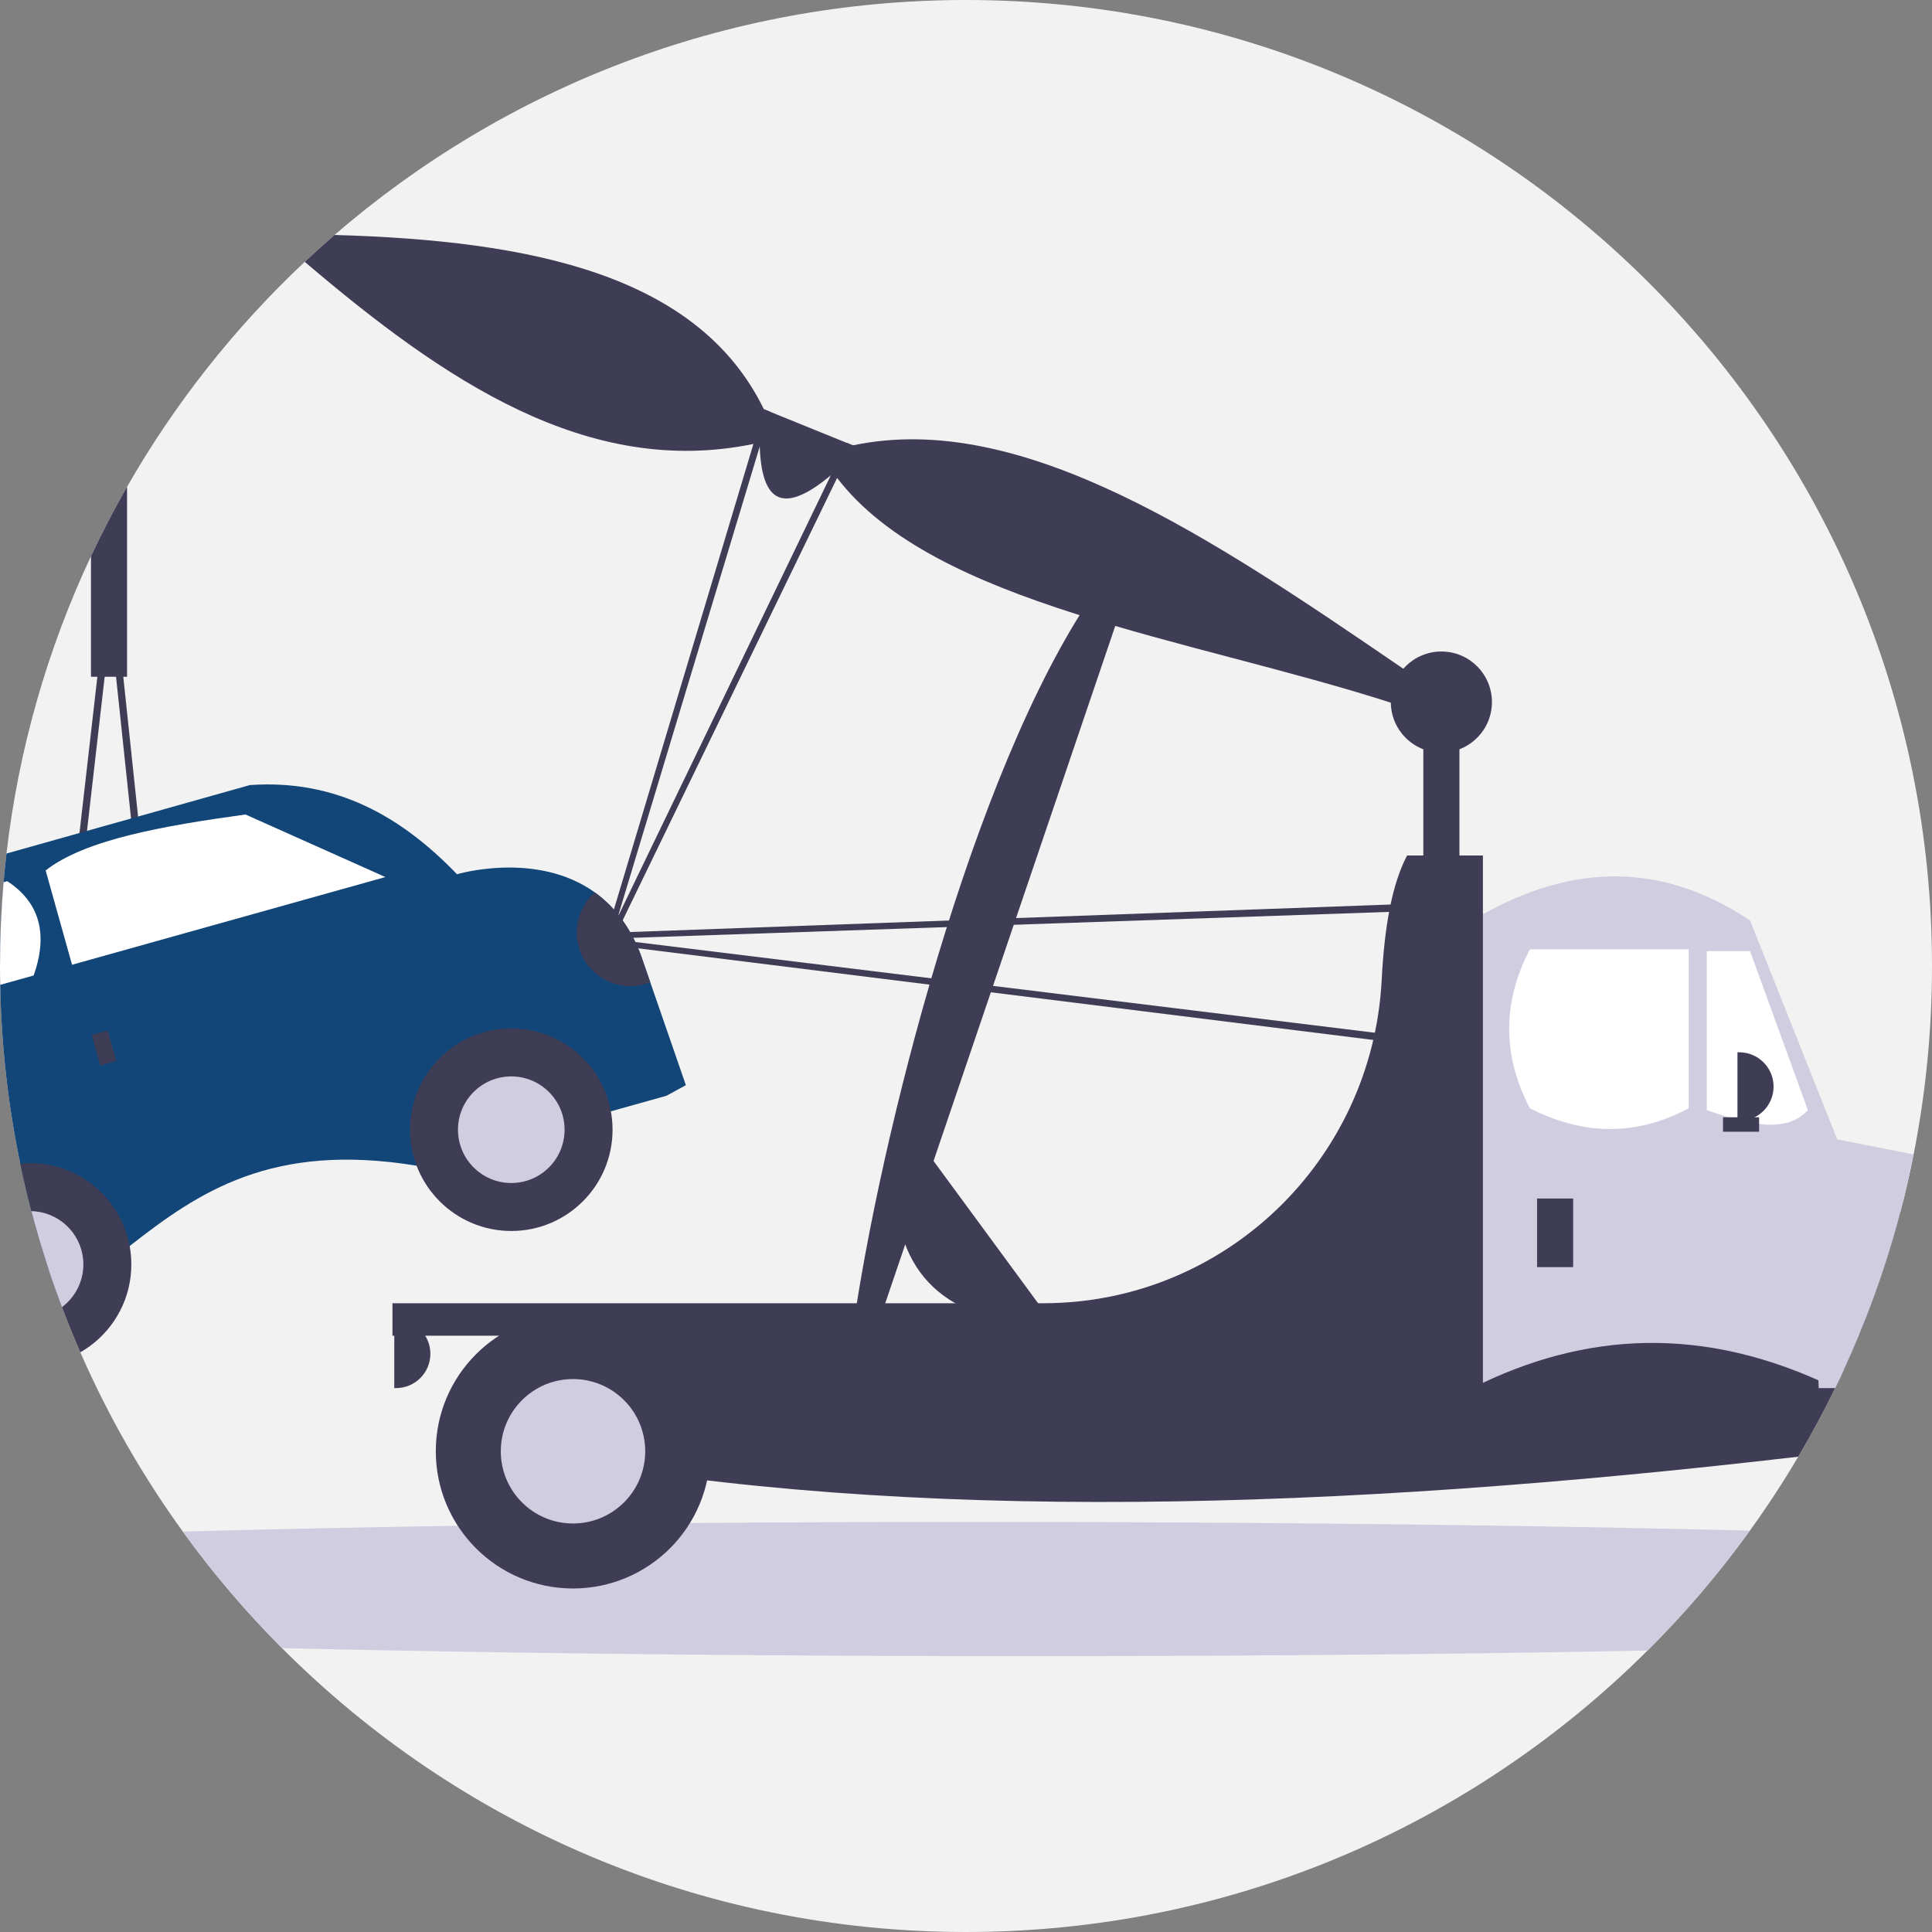
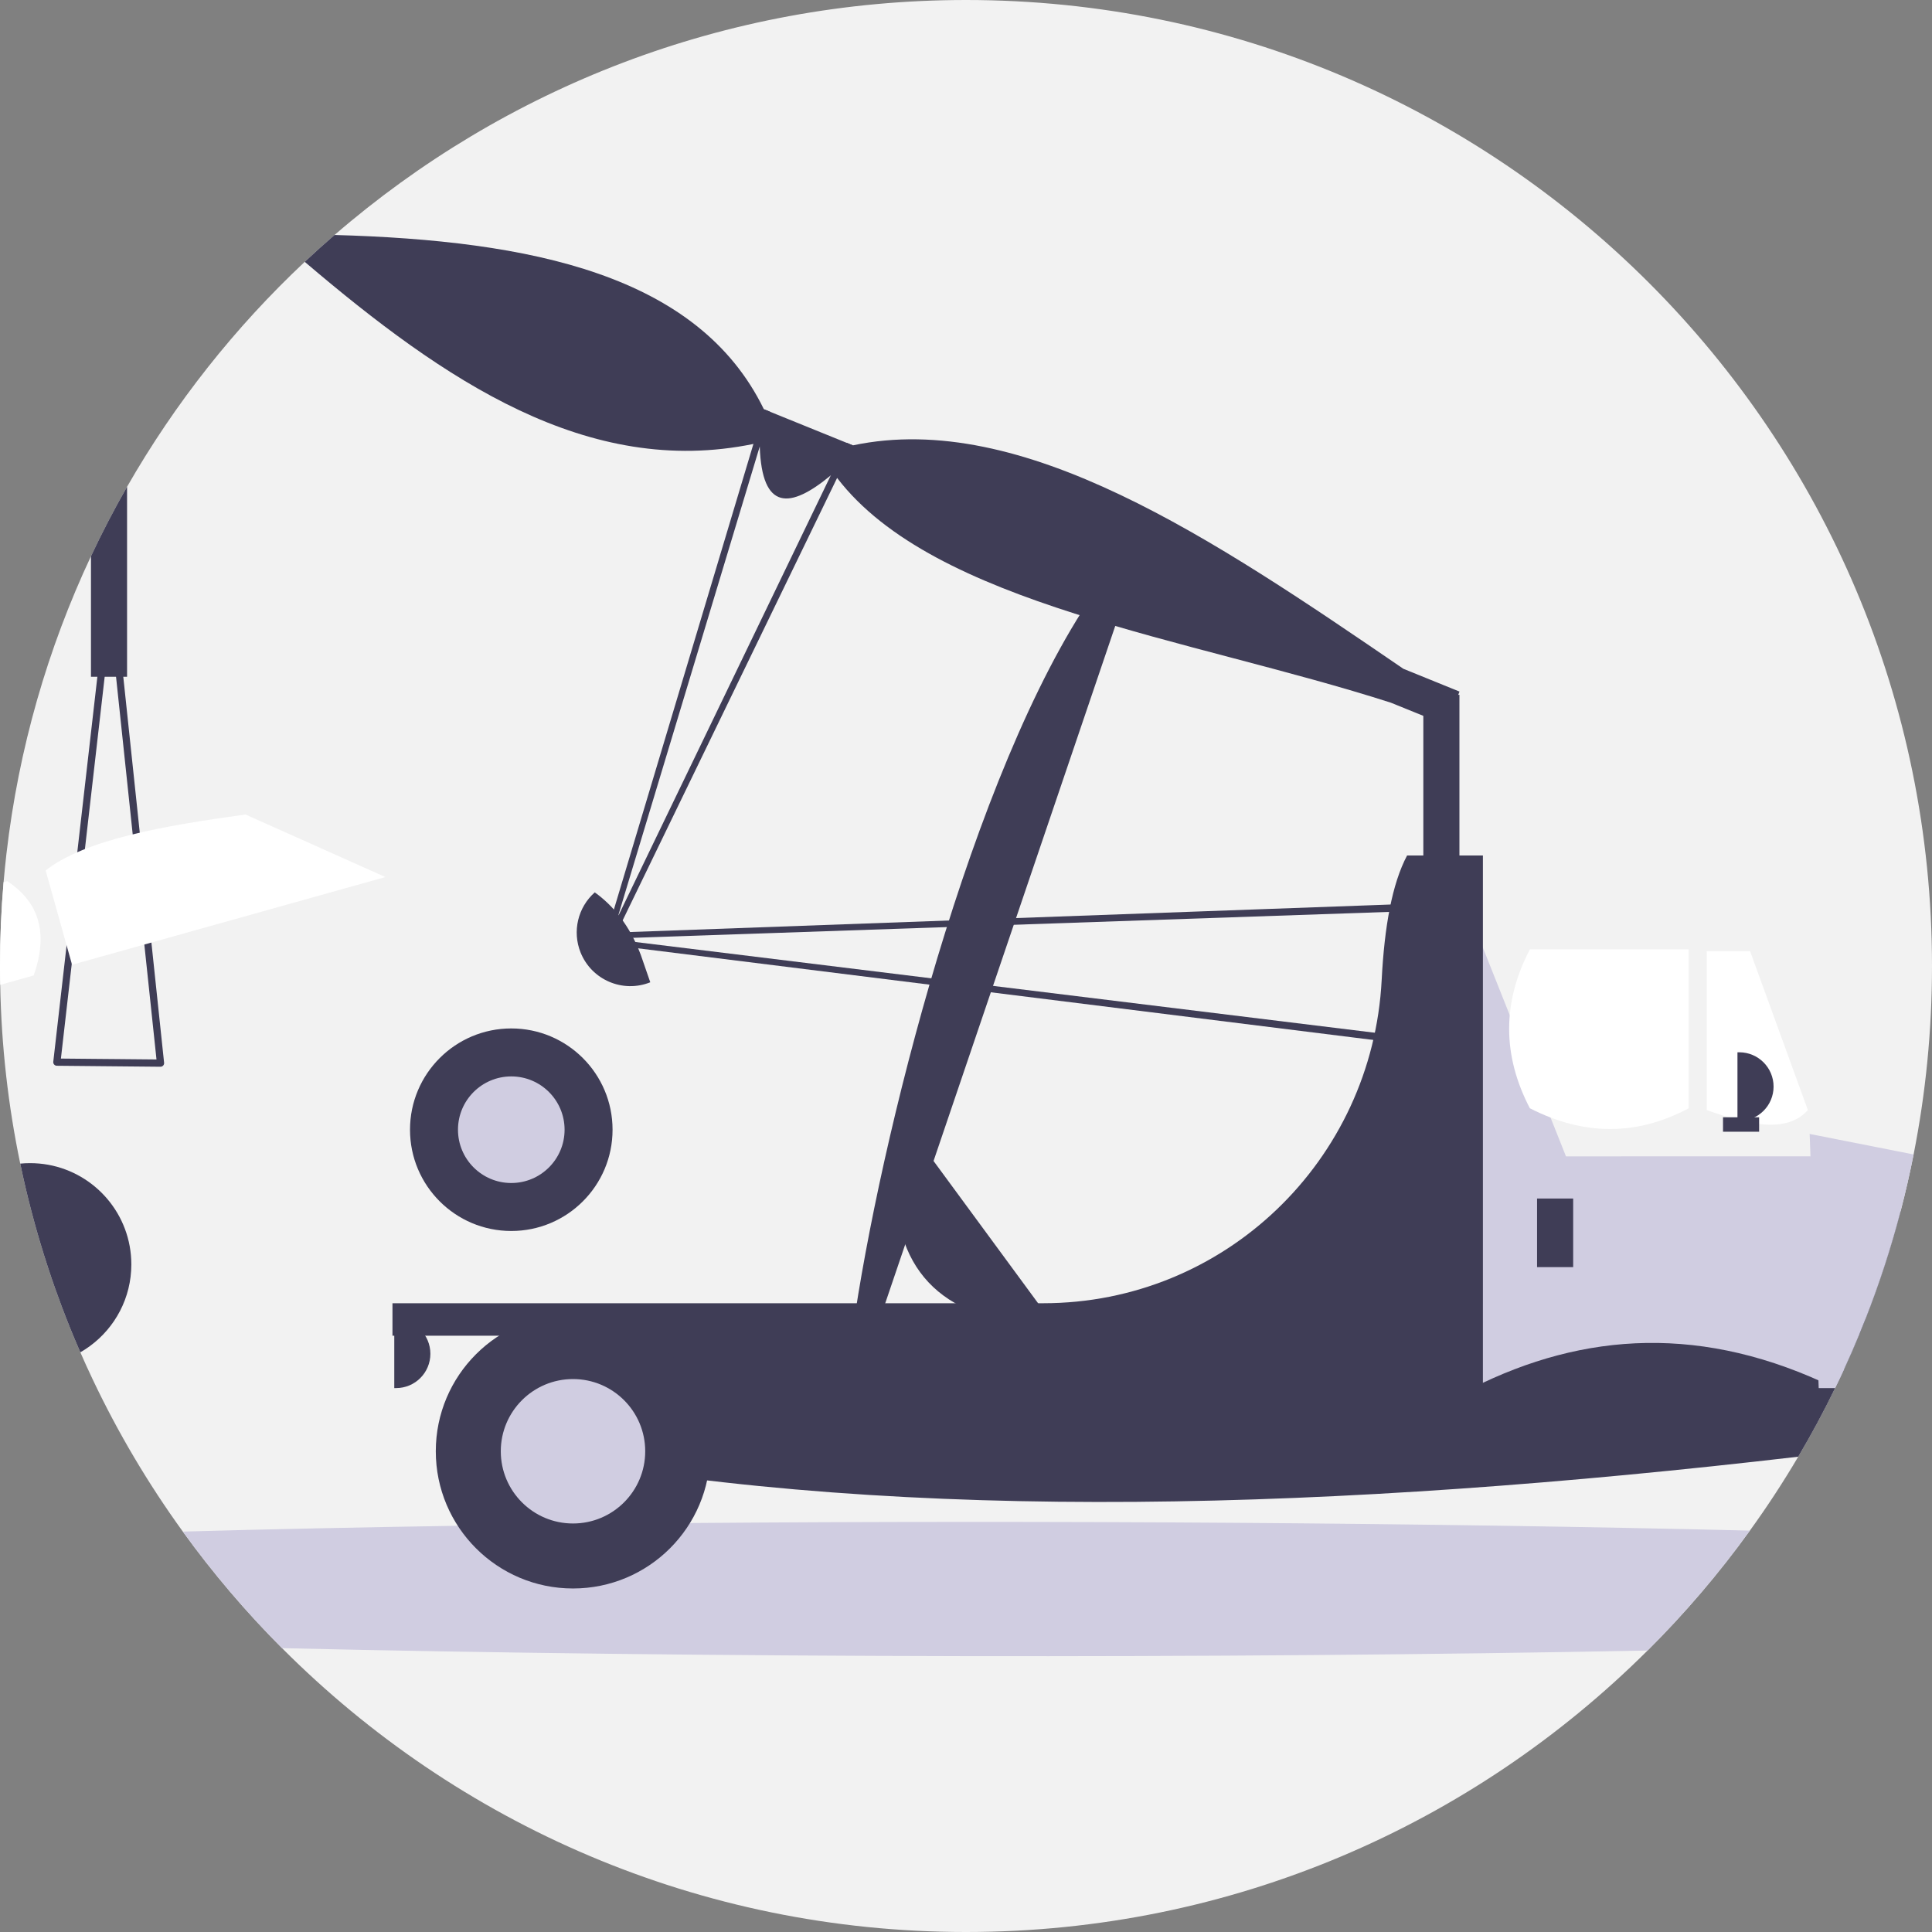
<svg xmlns="http://www.w3.org/2000/svg" width="648" height="648" viewBox="0 0 648 648">
  <rect x="0" y="0" width="648" height="648" fill="#808080" stroke="none" />
  <path d="M648,324c0,21.63-2.12,42.77-6.17,63.21-1.26,6.41-2.72,12.75-4.36,19.02-3.24,12.42-7.21,24.54-11.85,36.33-.63,1.62-1.28,3.23-1.95,4.84-1.65,4.01-3.38,7.98-5.19,11.9-.96,2.1-1.95,4.19-2.97,6.27-3.81,7.85-7.94,15.53-12.37,23.01-5.03,8.52-10.44,16.8-16.22,24.79-10.34,14.34-21.83,27.8-34.33,40.23-58.59,58.35-139.38,94.4-228.59,94.4-89.62,0-170.75-36.39-229.4-95.2-12.09-12.12-23.23-25.19-33.28-39.1-11.59-16.01-21.75-33.13-30.29-51.17-1.41-2.96-2.77-5.95-4.08-8.96-.17-.37-.32-.73-.48-1.1-2.01-4.63-3.9-9.32-5.69-14.06-1.6-4.24-3.12-8.53-4.54-12.86-2.1-6.36-4.01-12.8-5.71-19.33-1.38-5.26-2.63-10.58-3.74-15.94C2.75,370.87,.45,350.83,.07,330.32c-.05-2.1-.07-4.21-.07-6.32,0-9.47,.41-18.84,1.2-28.1,.28-3.22,.6-6.43,.97-9.62,4.09-35.28,13.85-68.83,28.34-99.72,3.73-7.95,7.77-15.72,12.11-23.3,16.06-28.05,36.19-53.47,59.59-75.44,3.27-3.08,6.6-6.08,10-9.01C169,29.7,243.03,0,324,0c178.94,0,324,145.06,324,324Z" fill="#f2f2f2" />
  <rect x="477.39" y="233.047" width="12.11" height="85.984" fill="#3f3d56" />
  <path d="M489.53,231.96l-.44,1.09-4.12,10.13-7.58-3.08-10.9-4.42c-67.651-21.715-153.151-32.826-185.72-75.38l-2.12-.86c-13.629,11.308-23.093,11.969-23.83-9.68l-2.12-.86c-55.585,11.429-103.655-21.206-150.49-61.08,3.27-3.08,6.6-6.08,10-9.01,65.845,1.846,121.995,13.27,143.99,58.44l2.13,.87,25.59,10.38,2.14,.87c56.843-11.987,120.704,31.221,184.63,74.94l18.84,7.65Z" fill="#3f3d56" />
  <path d="M586.92,513.37c-10.34,14.34-21.83,27.8-34.33,40.23-144.05,2.81-317.64,2.46-457.99-.8-12.09-12.12-23.23-25.19-33.28-39.1,29.15-.81,60.11-1.45,92.22-1.95,12.71-.21,25.61-.38,38.65-.54,12.95-.14,26.04-.27,39.23-.38h.01c119.85-.97,248.05-.08,355.49,2.54Z" fill="#d0cde1" />
  <path d="M637.47,406.23c-3.24,12.42-7.21,24.54-11.85,36.33-.63,1.62-1.28,3.23-1.95,4.84h-15.49v-41.17h29.29Z" fill="#3f3d56" />
  <path d="M625.62,442.56c-.63,1.62-1.28,3.23-1.95,4.84-1.65,4.01-3.38,7.98-5.19,11.9-.96,2.1-1.95,4.19-2.97,6.27-3.81,7.85-7.94,15.53-12.37,23.01-154.78,18.034-298.022,22.356-418.82,0v-46.02h441.3Z" fill="#3f3d56" />
-   <path d="M618.48,387.84v71.46c-.96,2.1-1.95,4.19-2.97,6.27-43.96-21.463-84.148-18.903-121.77,0v-156.83c30.456-18.208,61.437-21.205,93.25,0l29.23,73.41,2.26,5.69Z" fill="#d0cde1" />
+   <path d="M618.48,387.84v71.46c-.96,2.1-1.95,4.19-2.97,6.27-43.96-21.463-84.148-18.903-121.77,0v-156.83l29.23,73.41,2.26,5.69Z" fill="#d0cde1" />
  <path d="M513.115,318.426h53.286l0,53.286c-17.569,9.385-35.335,9.185-53.286,0-9.256-17.762-9.256-35.524,0-53.286Z" fill="#fff" />
  <path d="M606.366,372.318c-7.003,7.884-19.845,5.062-33.909,0l-0-53.286h14.533l19.376,53.286Z" fill="#fff" />
  <rect x="515.537" y="401.988" width="12.11" height="23.01" fill="#3f3d56" />
  <path d="M582.751,352.941h.606c6.354,0,11.505,5.151,11.505,11.505v0h0c0,6.354-5.151,11.505-11.505,11.505h-.606v-23.01h0Z" fill="#3f3d56" />
  <path d="M132.241,442.558h.606c6.354,0,11.505,5.151,11.505,11.505v0h0c0,6.354-5.151,11.505-11.505,11.505h-.606v-23.01h0Z" fill="#3f3d56" />
  <path d="M641.83,387.21c-1.26,6.41-2.72,12.75-4.36,19.02-3.24,12.42-7.21,24.54-11.85,36.33-.63,1.62-1.28,3.23-1.95,4.84-1.65,4.01-3.38,7.98-5.19,11.9-.96,2.1-1.95,4.19-2.97,6.27h-5.51l-.65-18.17-.17-4.84-1-28.19-1.21-34.04,9.25,1.82,25.61,5.06Z" fill="#d0cde1" />
  <circle cx="192.188" cy="486.762" r="46.02" fill="#3f3d56" />
  <circle cx="192.188" cy="486.762" r="24.221" fill="#d0cde1" />
  <path d="M497.372,437.109h-0v-150.17h-25.432c-5.046,9.51-7.608,23.972-8.52,41.723-3.118,60.664-52.786,108.447-113.53,108.447H131.636v10.899H469.776c.717,7.459,1.446,14.943,2.164,22.404l25.432-0v-22.404h0v-10.899Z" fill="#3f3d56" />
  <path d="M300.714,386.837l6.831-5.02,41.959,57.097-6.831,5.02c-31.512-3.889-45.352-23.048-41.959-57.097Z" fill="#3f3d56" />
  <path d="M370.634,193.782l7.746,3.445-83.795,246.742-7.746-3.445c10.385-67.614,42.292-191.321,83.795-246.742Z" fill="#3f3d56" />
  <rect x="577.906" y="374.74" width="12.11" height="4.844" fill="#3f3d56" />
  <path d="M481.247,303.625c.006-.09,.01-.171-.005-.255-.072-.673-.668-1.146-1.332-1.072l-7.807,.878-274.191,9.913-2.425,.267c-.528,.058-.956,.459-1.051,.99-.118,.659,.318,1.286,.978,1.404l279.972,34.898c.668,.069,1.255-.426,1.324-1.094l4.537-45.929Zm-277.207,11.211l267.619-9.179,7.028-.783-4.262,43.144-270.385-33.181Z" fill="#3f3d56" />
  <path d="M283.92,148.5l-5.27,10.94-71.42,148.06,47.59-157.74,3.51-11.64-2.13-.87-3.5,11.65-49.1,163.84-.52,2.38c-.12,.52,.12,1.05,.6,1.31,.58,.33,1.32,.12,1.64-.47l75.45-155.66,5.29-10.93-2.14-.87Z" fill="#3f3d56" />
  <path d="M50.78,316.13l-3.51-33.13-.96-9.13-4.96-46.88-3.01-28.49c-.06-.61-.58-1.08-1.2-1.08s-1.14,.46-1.21,1.07l-3.27,28.5-6,52.4-1.11,9.69-3.21,28-4.47,39.03c-.01,.04-.01,.08-.01,.13-.01,.66,.53,1.21,1.2,1.22l14.56,.14,20.21,.19h.01c.04,0,.08-.01,.12-.01,.67-.07,1.15-.67,1.08-1.33l-4.26-40.32Zm-11.98,39.09l-5.79-.05-12.58-.12,3.64-31.78v-.01l4-34.88,1.11-9.7,5.93-51.69,1.98-17.3,1.83,17.3,5.03,47.54,.96,9.13,3.5,33.13,4.08,38.56-13.69-.13Z" fill="#3f3d56" />
-   <path d="M230.04,363.97l-6.52,3.56-18.63,5.21-15.62,4.38-33.92,9.49-15.62,4.37c-48.548-7.964-73.063,8.8-96.24,26.94l-15.62,4.37-11.63,3.26c-2.1-6.36-4.01-12.8-5.71-19.33-1.38-5.26-2.63-10.58-3.74-15.94C2.75,370.87,.45,350.83,.07,330.32c-.05-2.1-.07-4.21-.07-6.32,0-9.47,.41-18.84,1.2-28.1,.28-3.22,.6-6.43,.97-9.62l24.49-6.89,2.52-.71,14.77-4.15,2.36-.66,37.49-10.55c28.823-2.036,50.779,10.482,69.48,29.9,0,0,26.62-7.95,46.21,6.08,6.2,4.45,11.69,11.1,15.41,20.91l3.21,9.25,11.93,34.51Z" fill="#124578" />
  <circle cx="171.486" cy="378.91" r="33.967" fill="#3f3d56" />
  <circle cx="171.486" cy="378.91" r="17.877" fill="#d0cde1" />
  <path d="M44.05,424.09c0,11.24-5.46,21.2-13.88,27.38-1.03,.76-2.11,1.46-3.22,2.1-.17-.37-.32-.73-.48-1.1-2.01-4.63-3.9-9.32-5.69-14.06-1.6-4.24-3.12-8.53-4.54-12.86-2.1-6.36-4.01-12.8-5.71-19.33-1.38-5.26-2.63-10.58-3.74-15.94,1.08-.11,2.18-.16,3.29-.16,16.65,0,30.51,11.98,33.41,27.8,.37,2,.56,4.06,.56,6.17Z" fill="#3f3d56" />
-   <path d="M27.96,424.09c0,5.86-2.82,11.06-7.18,14.32-1.6-4.24-3.12-8.53-4.54-12.86-2.1-6.36-4.01-12.8-5.71-19.33,9.07,.22,16.45,7.18,17.34,16.07,.06,.59,.09,1.19,.09,1.8Z" fill="#d0cde1" />
  <path d="M129.263,294.164l-105.1,29.418-8.855-31.637c13.233-10.335,39.27-14.934,67.028-18.762l46.927,20.981Z" fill="#fff" />
  <path d="M11.29,327.18L.07,330.32c-.05-2.1-.07-4.21-.07-6.32,0-9.47,.41-18.84,1.2-28.1l1.24-.35c10.961,7.192,13.732,17.81,8.85,31.63Z" fill="#fff" />
-   <rect x="32.09" y="346.229" width="5.568" height="10.58" transform="translate(-93.459 22.41) rotate(-15.637)" fill="#3f3d56" />
  <path d="M218.105,329.462c-9.223,3.691-19.693-.793-23.384-10.016-2.821-7.047-.914-15.107,4.766-20.143,6.2,4.446,11.698,11.095,15.416,20.907l3.203,9.252Z" fill="#3f3d56" />
  <path d="M30.51,186.56c3.73-7.95,7.77-15.72,12.11-23.3v63.73h-12.11v-40.43Z" fill="#3f3d56" />
-   <circle cx="483.445" cy="235.47" r="16.955" fill="#3f3d56" />
</svg>